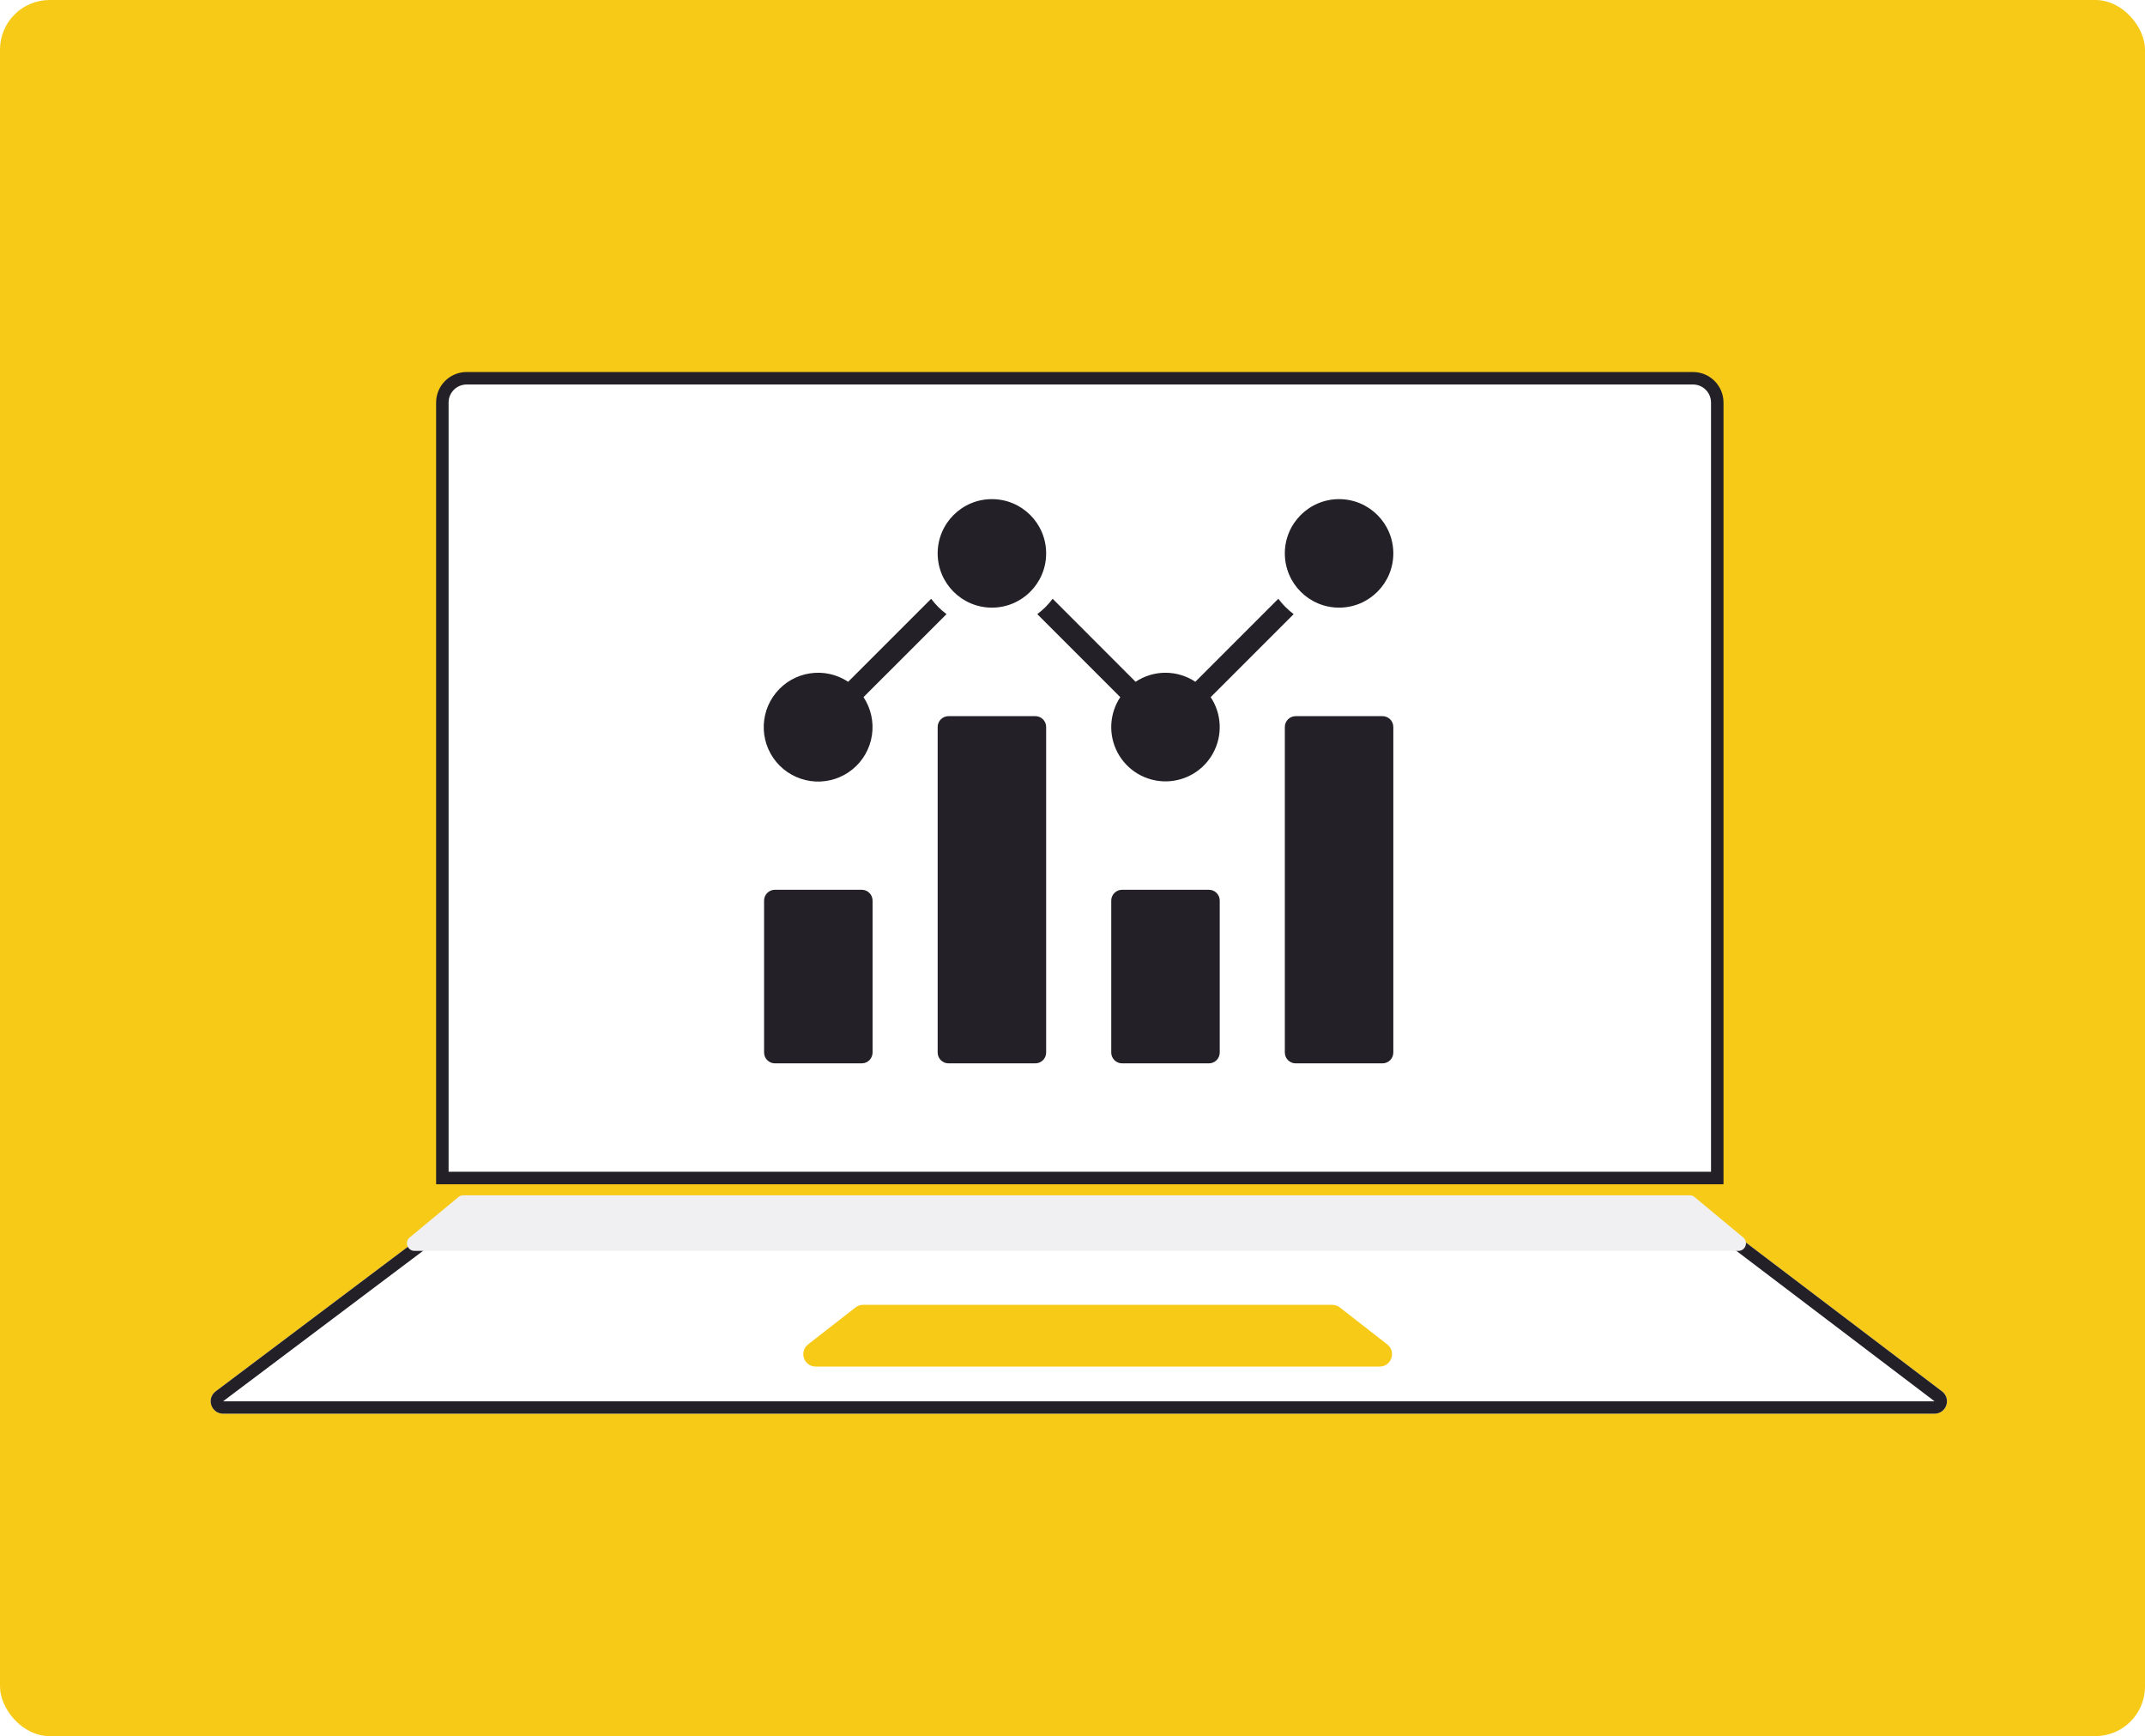
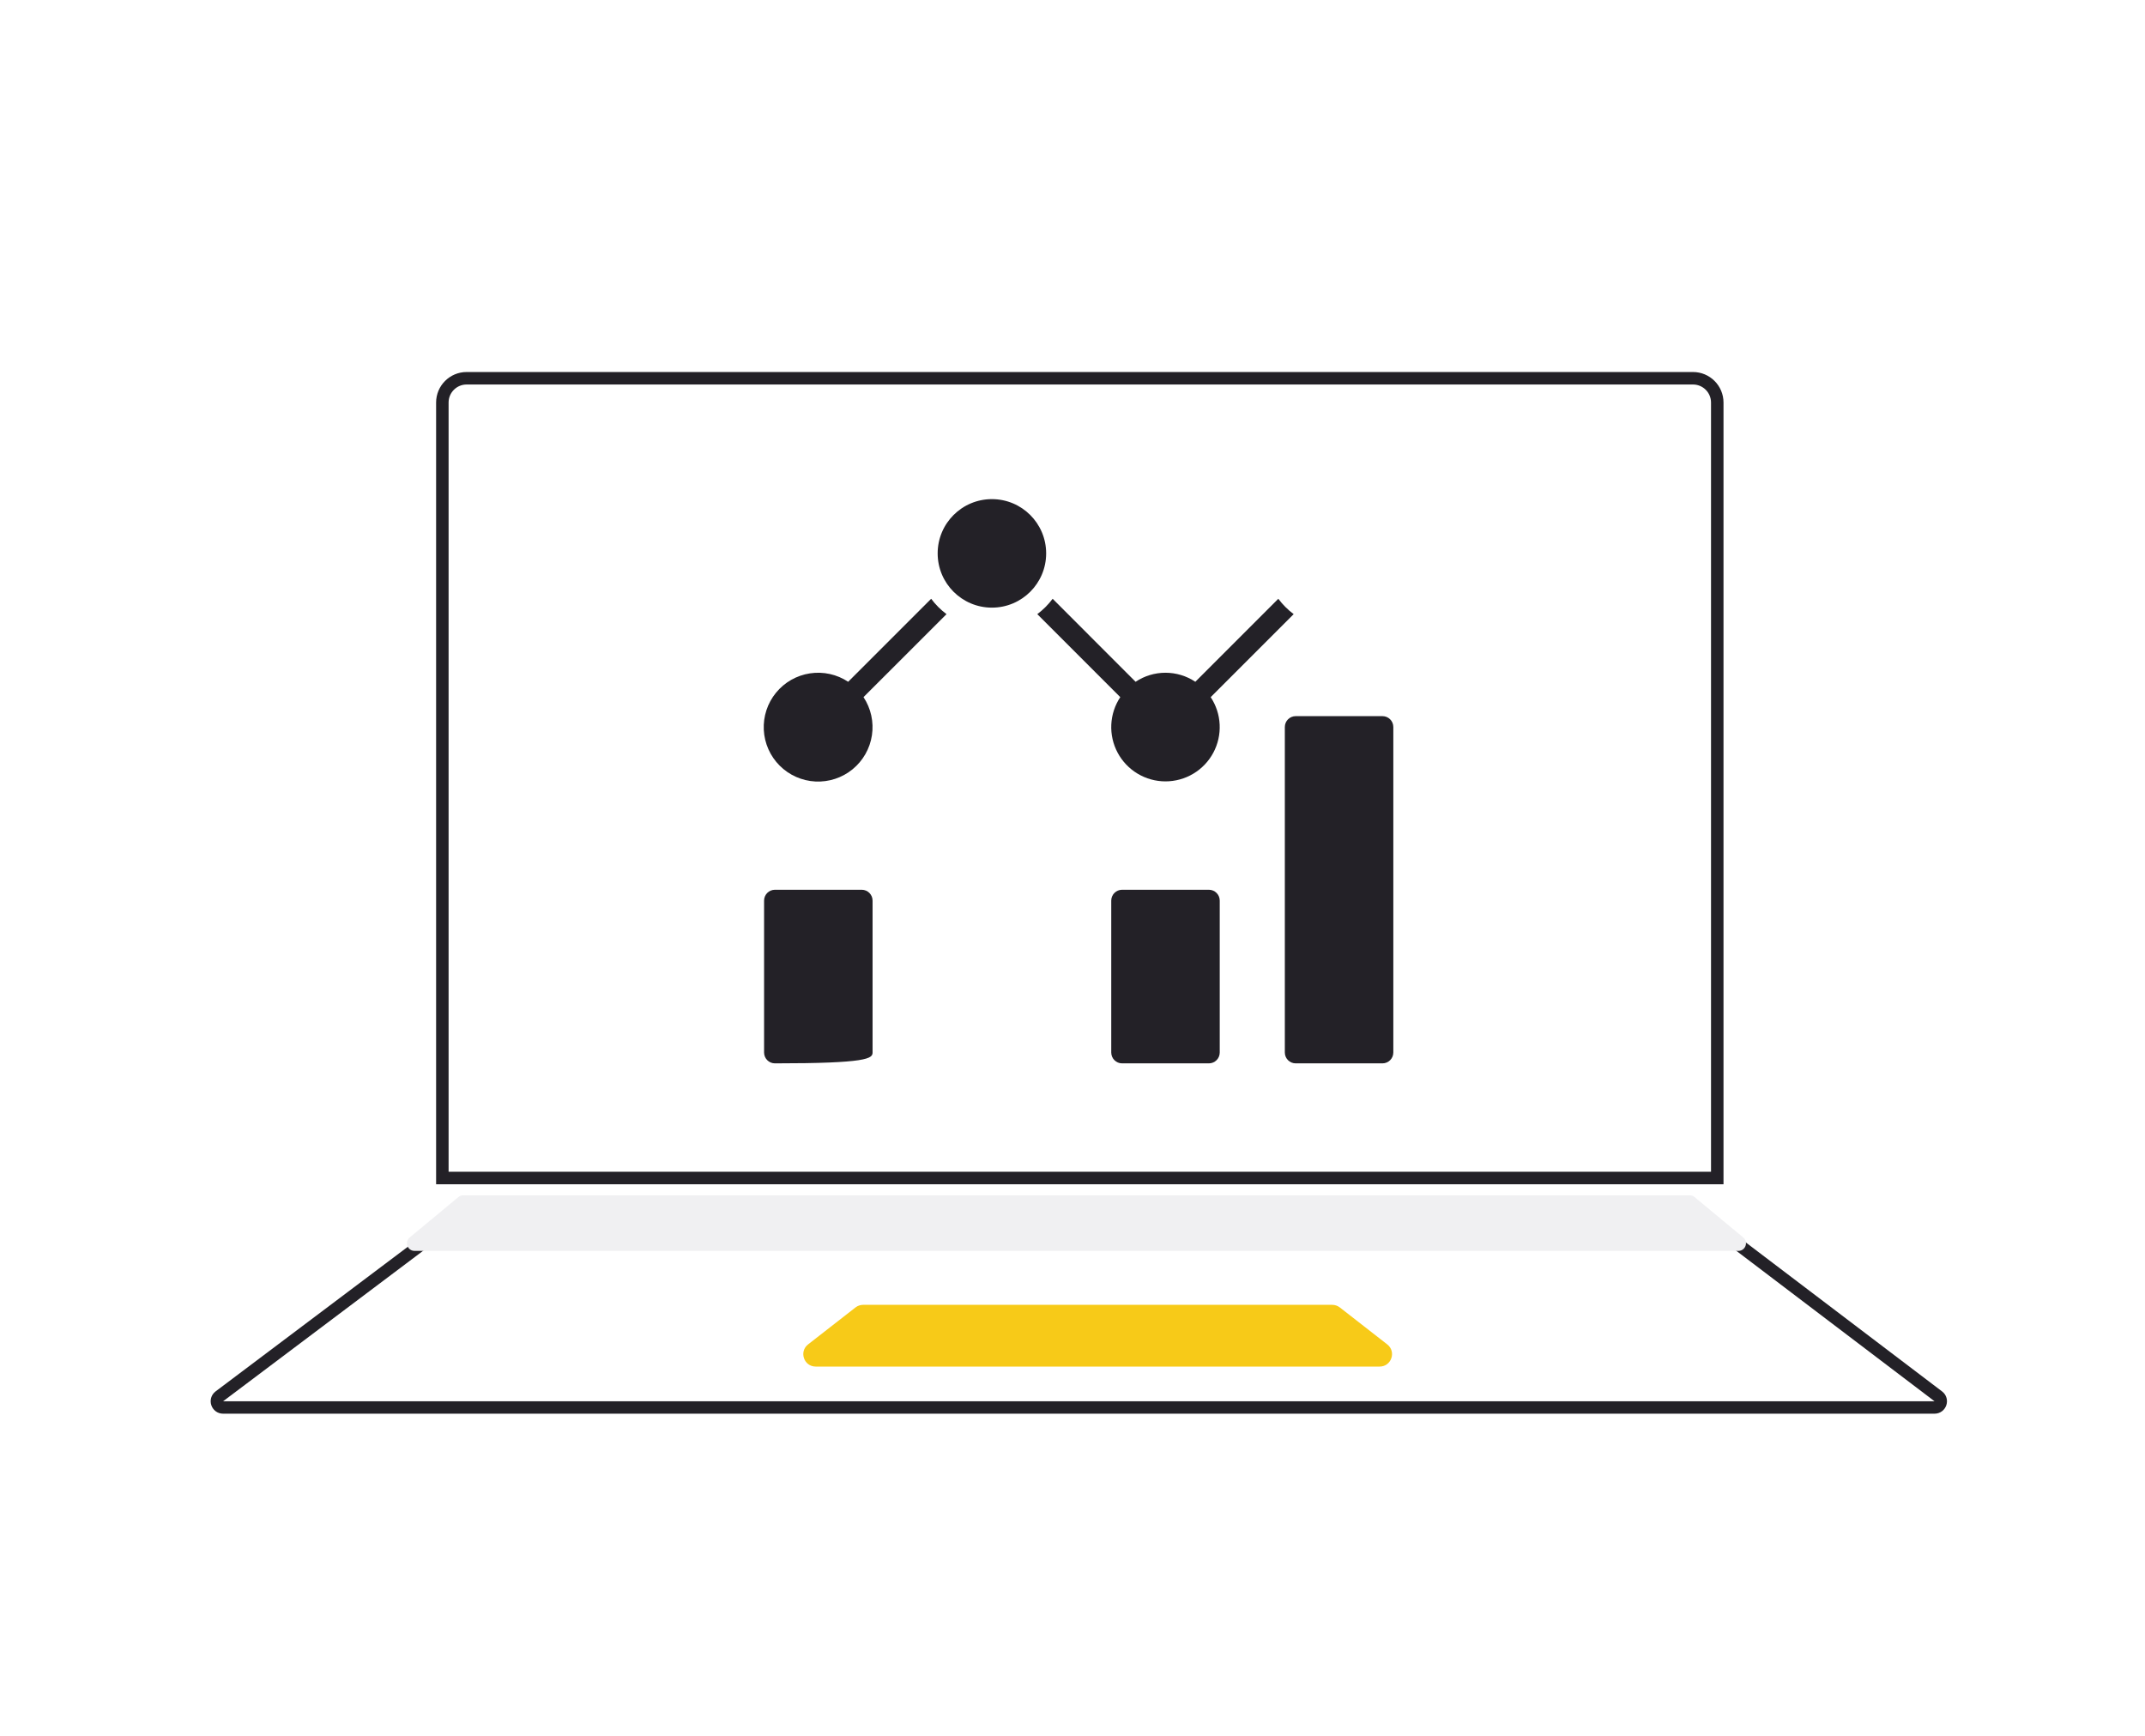
<svg xmlns="http://www.w3.org/2000/svg" width="173" height="140" viewBox="0 0 173 140" fill="none">
-   <rect width="173" height="140" rx="4" fill="#F7CA18" />
  <g filter="url(#filter0_d_2361_4049)">
    <path d="M17.392 108.201C16.624 108.778 17.033 110 17.993 110H156.028C156.986 110 157.396 108.783 156.633 108.203L138.66 94.564H35.52L17.392 108.201Z" fill="white" />
    <path d="M17.692 108.6C17.309 108.889 17.513 109.5 17.993 109.5H156.028C156.507 109.5 156.712 108.891 156.33 108.602L138.492 95.064H35.687L17.692 108.6Z" stroke="#232127" />
  </g>
  <path d="M35.677 32.461C35.677 31.38 36.554 30.503 37.635 30.503H136.544C137.625 30.503 138.502 31.38 138.502 32.461V94.995H35.677V32.461Z" fill="white" />
  <path d="M35.677 32.461C35.677 31.38 36.554 30.503 37.635 30.503H136.544C137.625 30.503 138.502 31.38 138.502 32.461V94.995H35.677V32.461Z" fill="white" />
  <path d="M35.677 32.461C35.677 31.38 36.554 30.503 37.635 30.503H136.544C137.625 30.503 138.502 31.38 138.502 32.461V94.995H35.677V32.461Z" stroke="#232127" stroke-width="1.007" />
-   <path d="M69.5 71.75H62.5C62.017 71.75 61.625 72.142 61.625 72.625V84.875C61.625 85.358 62.017 85.75 62.5 85.75H69.5C69.983 85.75 70.375 85.358 70.375 84.875V72.625C70.375 72.142 69.983 71.75 69.5 71.75Z" fill="#232127" />
+   <path d="M69.5 71.75H62.5C62.017 71.75 61.625 72.142 61.625 72.625V84.875C61.625 85.358 62.017 85.75 62.5 85.75C69.983 85.75 70.375 85.358 70.375 84.875V72.625C70.375 72.142 69.983 71.75 69.5 71.75Z" fill="#232127" />
  <path d="M97.5 71.75H90.5C90.017 71.75 89.625 72.142 89.625 72.625V84.875C89.625 85.358 90.017 85.75 90.5 85.75H97.5C97.983 85.75 98.375 85.358 98.375 84.875V72.625C98.375 72.142 97.983 71.75 97.5 71.75Z" fill="#232127" />
-   <path d="M83.5 57.75H76.5C76.017 57.75 75.625 58.142 75.625 58.625V84.875C75.625 85.358 76.017 85.75 76.5 85.75H83.5C83.983 85.75 84.375 85.358 84.375 84.875V58.625C84.375 58.142 83.983 57.75 83.5 57.75Z" fill="#232127" />
  <path d="M111.5 57.75H104.5C104.017 57.75 103.625 58.142 103.625 58.625V84.875C103.625 85.358 104.017 85.75 104.5 85.75H111.5C111.983 85.75 112.375 85.358 112.375 84.875V58.625C112.375 58.142 111.983 57.75 111.5 57.75Z" fill="#232127" />
  <path d="M75.1 48.286L68.407 54.979C67.5 54.378 66.402 54.136 65.327 54.3C64.251 54.463 63.275 55.019 62.587 55.862C61.898 56.704 61.548 57.772 61.602 58.858C61.657 59.944 62.113 60.972 62.882 61.741C63.651 62.51 64.678 62.966 65.765 63.021C66.851 63.075 67.919 62.724 68.761 62.036C69.603 61.348 70.16 60.371 70.323 59.296C70.486 58.221 70.244 57.123 69.644 56.216L76.339 49.525C75.868 49.173 75.451 48.756 75.1 48.286Z" fill="#232127" />
  <path d="M80 49C82.416 49 84.375 47.041 84.375 44.625C84.375 42.209 82.416 40.25 80 40.25C77.584 40.25 75.625 42.209 75.625 44.625C75.625 47.041 77.584 49 80 49Z" fill="#232127" />
  <path d="M103.099 48.286L96.406 54.979C95.693 54.504 94.855 54.25 93.997 54.25C93.14 54.25 92.302 54.504 91.588 54.979L84.899 48.286C84.547 48.756 84.13 49.173 83.66 49.525L90.353 56.218C89.916 56.877 89.666 57.642 89.629 58.432C89.592 59.223 89.77 60.008 90.144 60.705C90.518 61.402 91.074 61.984 91.753 62.39C92.432 62.796 93.208 63.011 93.999 63.011C94.79 63.011 95.566 62.796 96.245 62.39C96.924 61.984 97.48 61.402 97.854 60.705C98.228 60.008 98.406 59.223 98.369 58.432C98.333 57.642 98.082 56.877 97.645 56.218L104.338 49.525C103.868 49.173 103.451 48.756 103.099 48.286Z" fill="#232127" />
-   <path d="M108 49C110.416 49 112.375 47.041 112.375 44.625C112.375 42.209 110.416 40.25 108 40.25C105.584 40.25 103.625 42.209 103.625 44.625C103.625 47.041 105.584 49 108 49Z" fill="#232127" />
  <g filter="url(#filter1_d_2361_4049)">
    <path d="M68.999 102.41C69.174 102.273 69.391 102.199 69.614 102.199H107.446C107.669 102.199 107.885 102.273 108.061 102.41L111.884 105.389C112.635 105.974 112.221 107.178 111.27 107.178H65.79C64.838 107.178 64.425 105.974 65.175 105.389L68.999 102.41Z" fill="#F7CA18" />
  </g>
  <path d="M36.971 96.531C37.08 96.44 37.218 96.39 37.361 96.39H136.28C136.422 96.39 136.56 96.44 136.67 96.531L140.597 99.79C141.037 100.155 140.779 100.871 140.207 100.871H33.434C32.862 100.871 32.603 100.155 33.044 99.79L36.971 96.531Z" fill="#F0F0F2" />
  <defs>
    <filter id="filter0_d_2361_4049" x="16.991" y="94.564" width="140.039" height="19.436" filterUnits="userSpaceOnUse" color-interpolation-filters="sRGB">
      <feFlood flood-opacity="0" result="BackgroundImageFix" />
      <feColorMatrix in="SourceAlpha" type="matrix" values="0 0 0 0 0 0 0 0 0 0 0 0 0 0 0 0 0 0 127 0" result="hardAlpha" />
      <feOffset dy="4" />
      <feColorMatrix type="matrix" values="0 0 0 0 0.137 0 0 0 0 0.129 0 0 0 0 0.153 0 0 0 1 0" />
      <feBlend mode="normal" in2="BackgroundImageFix" result="effect1_dropShadow_2361_4049" />
      <feBlend mode="normal" in="SourceGraphic" in2="effect1_dropShadow_2361_4049" result="shape" />
    </filter>
    <filter id="filter1_d_2361_4049" x="55.719" y="96.153" width="65.622" height="23.118" filterUnits="userSpaceOnUse" color-interpolation-filters="sRGB">
      <feFlood flood-opacity="0" result="BackgroundImageFix" />
      <feColorMatrix in="SourceAlpha" type="matrix" values="0 0 0 0 0 0 0 0 0 0 0 0 0 0 0 0 0 0 127 0" result="hardAlpha" />
      <feMorphology radius="3.023" operator="erode" in="SourceAlpha" result="effect1_dropShadow_2361_4049" />
      <feOffset dy="3.023" />
      <feGaussianBlur stdDeviation="6.046" />
      <feColorMatrix type="matrix" values="0 0 0 0 0.969 0 0 0 0 0.792 0 0 0 0 0.094 0 0 0 0.5 0" />
      <feBlend mode="normal" in2="BackgroundImageFix" result="effect1_dropShadow_2361_4049" />
      <feBlend mode="normal" in="SourceGraphic" in2="effect1_dropShadow_2361_4049" result="shape" />
    </filter>
  </defs>
</svg>